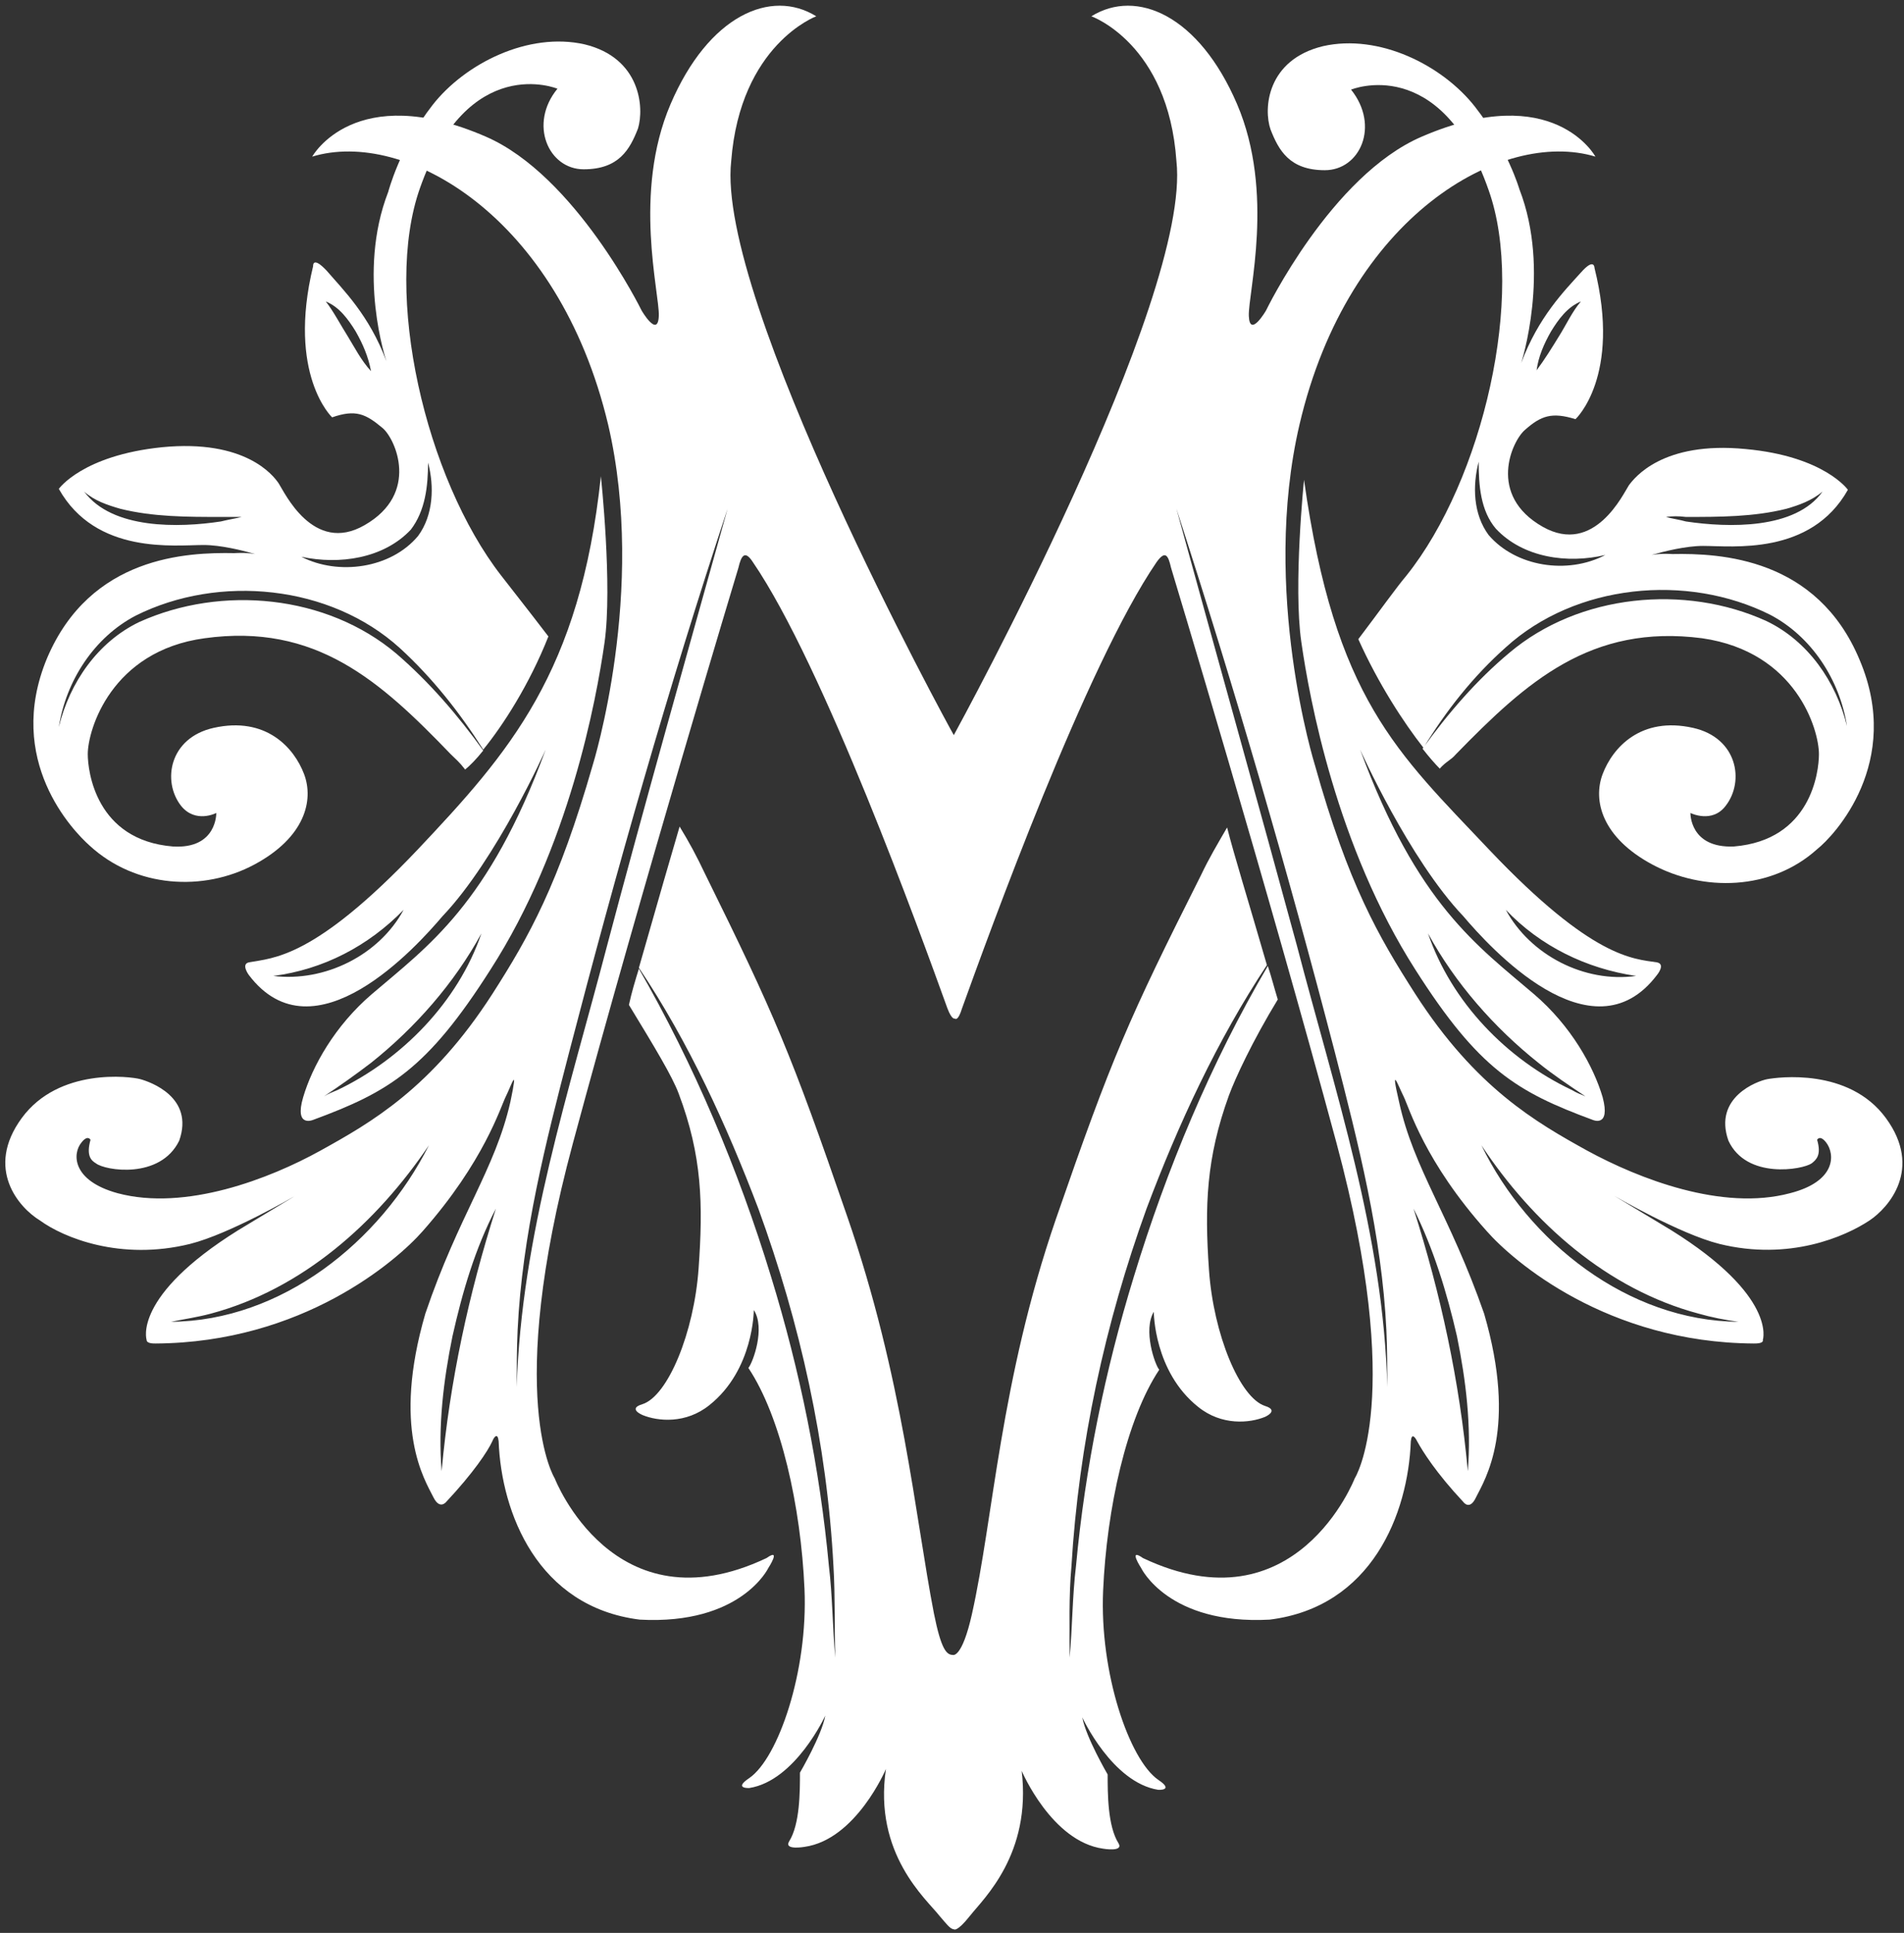
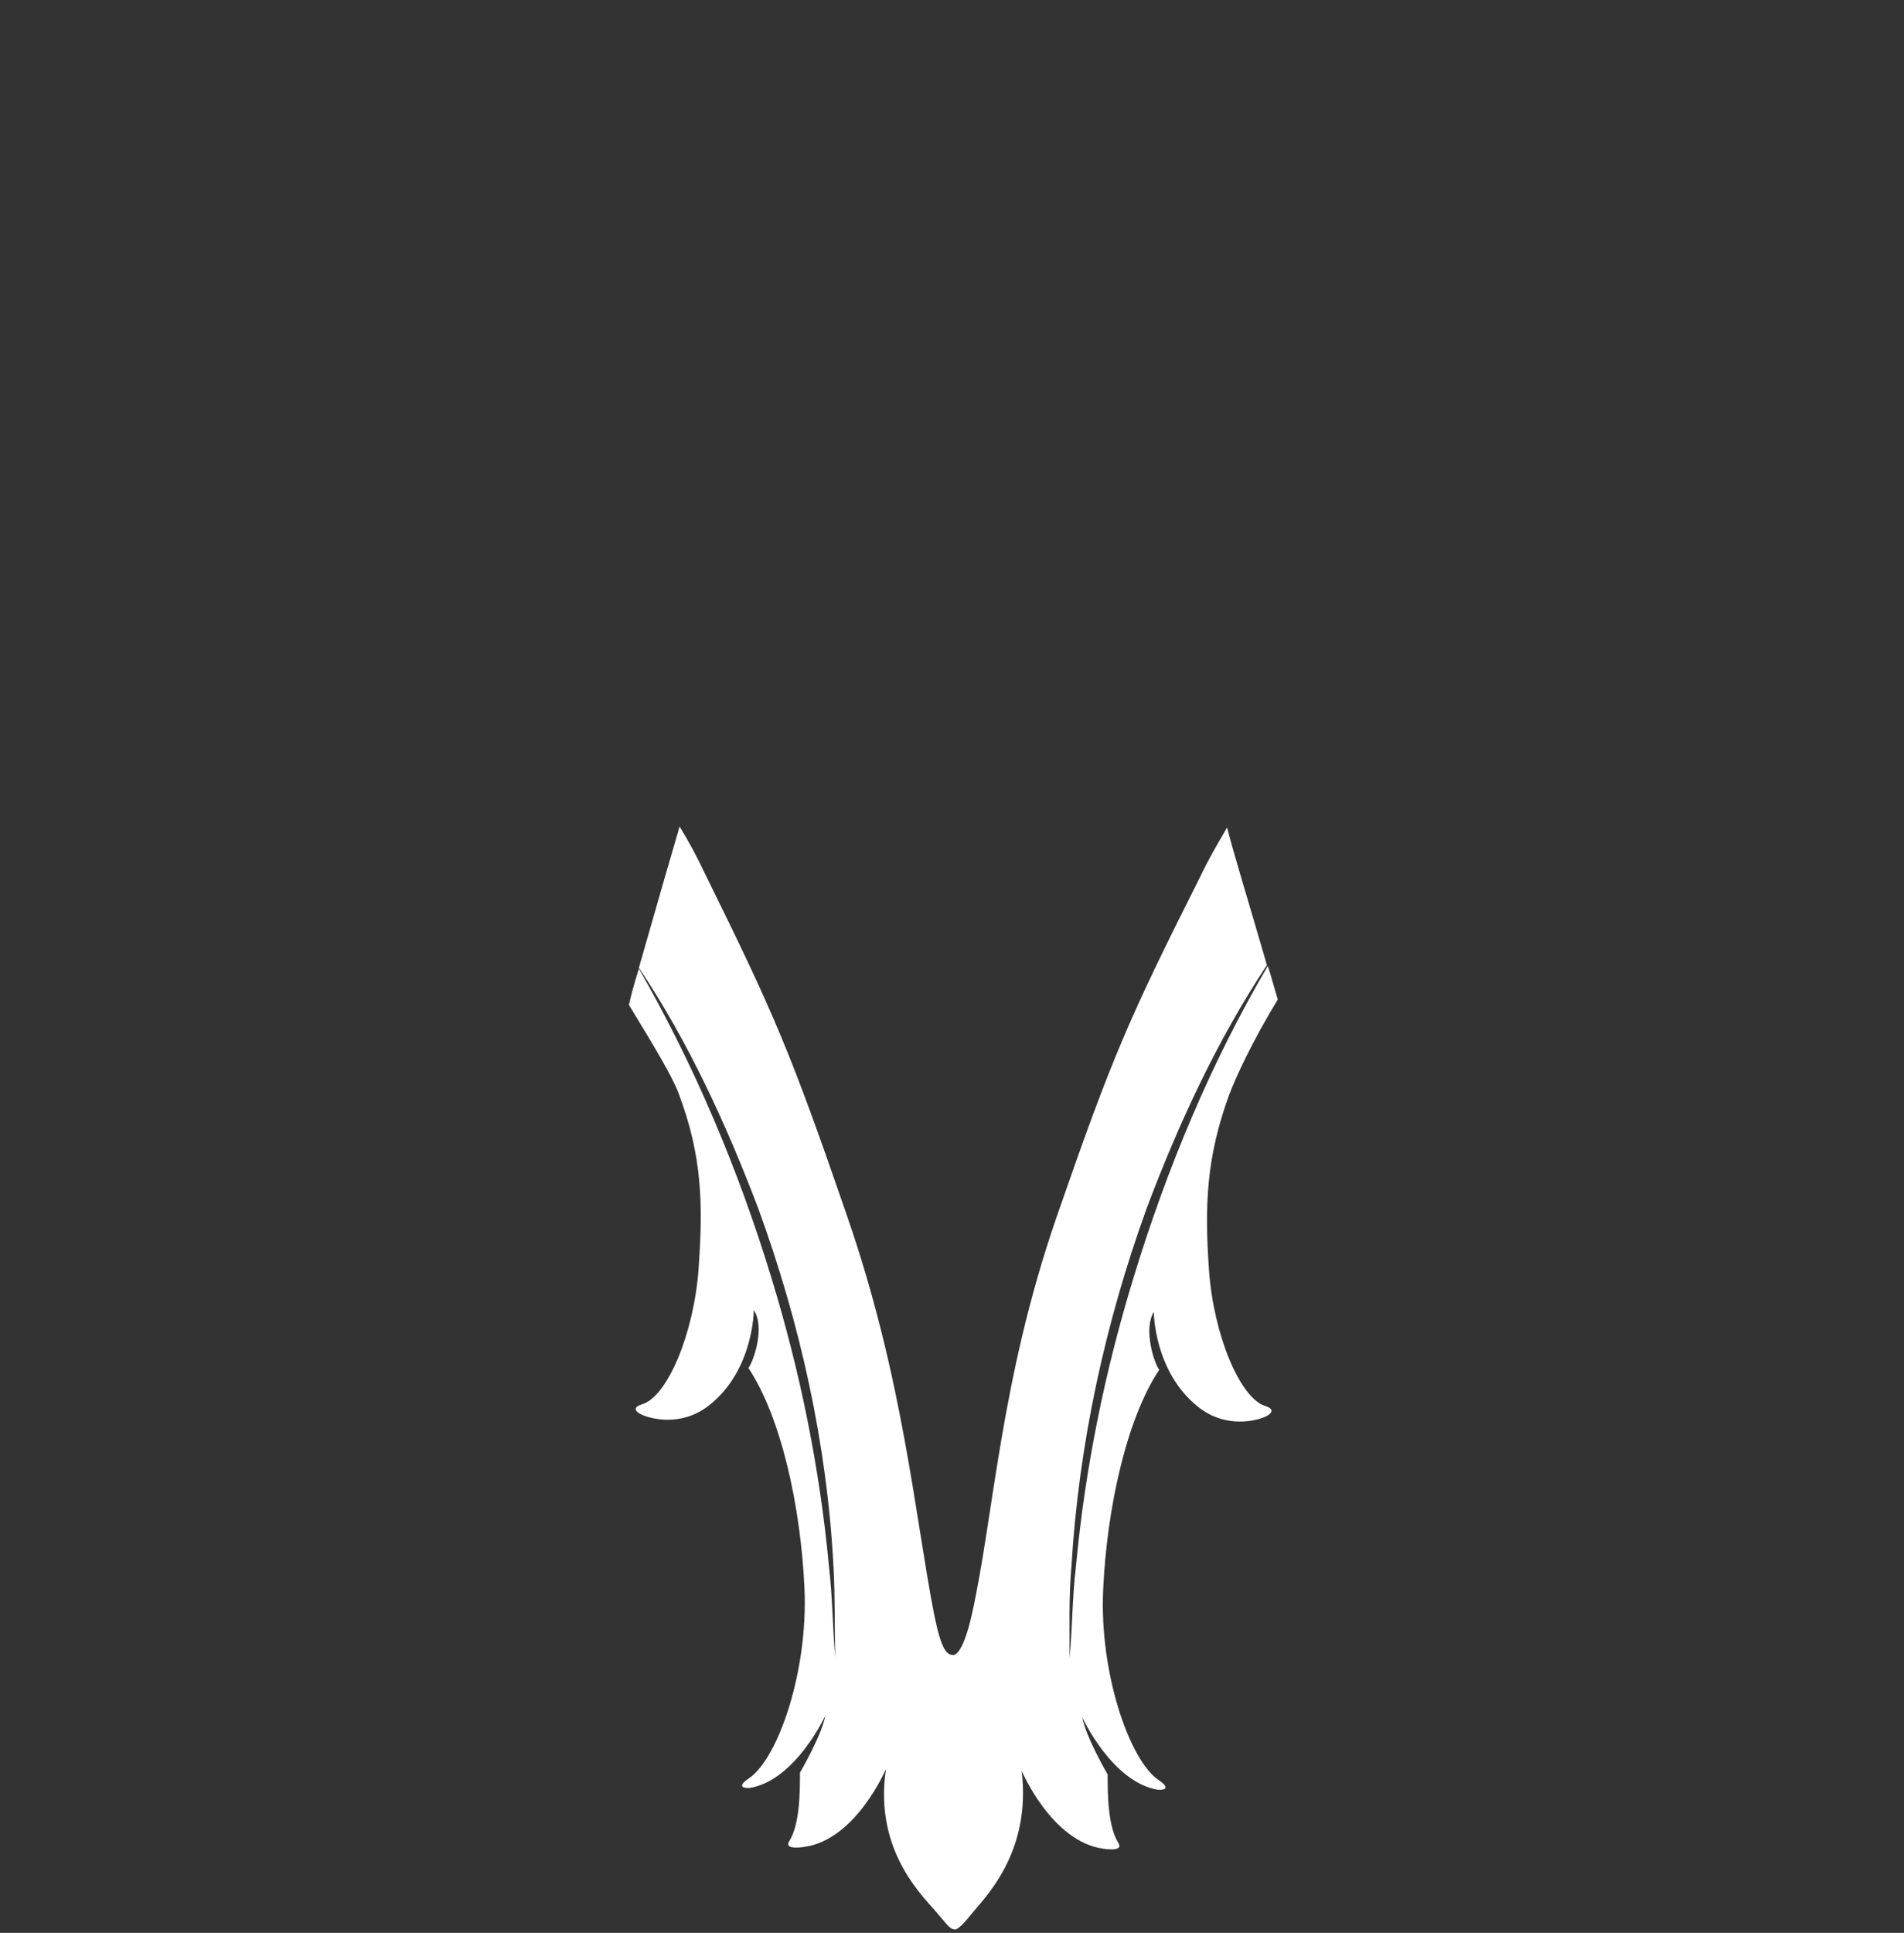
<svg xmlns="http://www.w3.org/2000/svg" version="1.1" id="レイヤー_1" x="0px" y="0px" viewBox="0 0 210.4 213.5" style="enable-background:new 0 0 210.4 213.5;" xml:space="preserve">
  <rect x="0" y="0" width="210.4" height="213.5" fill="#333333" stroke="none" />
  <style type="text/css">
	.st0{fill:#FFFFFF;}
</style>
  <g>
    <g>
-       <path class="st0" d="M205.5,72.9c-4.7-11.3-15.4-11.8-20.7-11.7c0,0-1.2-0.1-2.3,0.1c1.4-0.4,3.8-1,5.7-1c3.2,0,11.9,1.1,16-6.2    c0,0-2.6-3.7-11.3-4.5c-9.2-0.9-12.3,3.2-12.9,4c-0.6,0.9-3.8,7.8-9.5,4.6c-6.2-3.5-3.4-9.5-2-10.7c1.8-1.6,3-2,5.6-1.2    c0,0,5.1-4.7,2.1-16.7c0,0,0-1.2-1.5,0.5c-1.8,2-4.7,4.9-6.6,10c0,0,3.3-10.2-0.2-19.2c0,0-1.3-4.5-4.9-9.1s-10.6-8.1-16.8-6.7    c-6.2,1.5-6.6,6.9-5.8,9.2c0.9,2.3,2.1,4.5,6,4.5c3.9,0,6.1-4.9,2.9-8.9c0,0,9.9-4.1,15.2,11.1c4.1,11.5-0.6,32-9.1,42.6    c-1.1,1.3-2.8,3.7-5.3,7c2.2,4.9,5,9.2,7.2,12c2.5-4.1,5.5-7.9,9.1-11.1c7.7-7,20-8.2,29.2-3.6c4.6,2.4,7.7,7.2,8.5,12.3    c-1.2-4.9-4.3-9.4-8.9-11.6c-9-4.1-20.7-3-28.4,3.5c-3.6,3-6.8,6.7-9.6,10.6c0.7,0.9,1.4,1.7,1.9,2.2c0.7-0.8,1.2-0.9,1.8-1.6    c7.8-8,14.9-14.4,27.2-12.8C198.5,72,201,80.6,201,83.3c0,2-0.9,9.5-9.4,10.2c-4.9,0.2-4.8-3.7-4.8-3.7s2.4,1.2,3.9-0.8    c2.1-2.7,1.3-7.5-3.6-8.6c-5.8-1.3-8.9,2.2-10,5.1c-1.1,2.9-0.1,7,5.5,10c5.6,3,13.1,2.9,18.2-1.7    C202.7,92.3,210.3,84.2,205.5,72.9z M186.3,57.1c3.7,0,7.5,0,11.1-0.9c1.4-0.4,2.8-0.9,4-1.9c-3,4.2-10.4,4-15.1,3.3    c-0.7-0.2-1.5-0.3-2.2-0.5C184.8,57,185.5,57,186.3,57.1z M171.4,36.6c0.8-1.3,1.8-2.7,3.3-3.3c-0.9,1-1.7,2.7-2.4,3.8    c-0.8,1.3-1.6,2.6-2.5,3.8C170,39.4,170.6,38,171.4,36.6z M164.5,59.1c-1.7-2.3-1.8-5.4-1.1-8.1c0,2.6,0.2,5.4,1.9,7.4    c3,3.2,7.9,3.9,12.1,2.9C173.2,63.5,167.5,62.6,164.5,59.1z" />
-       <path class="st0" d="M64.6,4.9C58.4,3.5,51.4,7,47.8,11.6s-4.9,9.6-4.9,9.6c-3.5,9-0.2,18.7-0.2,18.7c-1.9-5.1-4.8-7.9-6.6-10    c-1.6-1.7-1.5-0.5-1.5-0.5c-2.9,12,2.1,16.7,2.1,16.7c2.6-0.9,3.7-0.4,5.6,1.2c1.4,1.2,4.1,7.2-2,10.7c-5.7,3.3-8.9-3.7-9.5-4.6    c-0.6-0.9-3.7-4.9-12.9-4C9.1,50.3,6.5,54,6.5,54c4.1,7.3,12.8,6.2,16,6.2c1.9,0,4.3,0.6,5.7,1c-1.1-0.2-2.3-0.1-2.3-0.1    C20.7,61,10,61.4,5.2,72.7C0.5,84,8.1,91.8,9.9,93.4c5.1,4.7,12.6,5.1,18.2,2.1c5.6-3,6.6-7.1,5.5-10c-1.1-2.9-4.2-6.4-10-5.1    c-4.9,1.1-5.7,5.9-3.6,8.6c1.6,2,3.9,0.8,3.9,0.8s0.1,4-4.8,3.7c-8.5-0.7-9.4-8.3-9.4-10.2c0-2.7,2.6-11.4,12.9-12.8    c12.3-1.7,19.4,4.7,27.2,12.8c0.7,0.7,0.9,0.8,1.6,1.7c0.5-0.4,1.2-1.1,2-2.1c-2.8-3.9-6-7.6-9.6-10.7c-7.7-6.5-19.3-7.6-28.4-3.5    c-4.6,2.2-7.7,6.7-8.9,11.6c0.8-5.1,3.9-9.9,8.5-12.3c9.2-4.6,21.5-3.4,29.2,3.6c3.6,3.3,6.6,7.1,9.2,11.2    c2.2-2.7,5.1-7.2,7.2-12.5c-2.6-3.4-4.2-5.4-5.2-6.7C47,52.8,42.3,32.4,46.4,20.8C51.7,5.7,61.6,9.8,61.6,9.8    c-3.2,3.9-1,8.9,2.9,8.9s5.1-2.2,6-4.5C71.2,11.9,70.8,6.4,64.6,4.9z M38.4,37.1c-0.7-1.1-1.6-2.8-2.4-3.8c1.5,0.6,2.5,2,3.3,3.3    c0.8,1.4,1.4,2.8,1.7,4.4C39.9,39.8,39.2,38.4,38.4,37.1z M24.4,57.6c-4.6,0.7-12,0.9-15.1-3.3c1.1,1,2.6,1.5,4,1.9    c3.6,0.9,7.4,0.9,11.1,0.9c0.8,0,1.5,0,2.3,0C25.9,57.3,25.2,57.4,24.4,57.6z M45.4,58.5c1.6-2.1,1.9-4.8,1.9-7.4    c0.7,2.6,0.6,5.8-1.1,8.1c-3,3.6-8.8,4.4-12.9,2.3C37.5,62.4,42.4,61.7,45.4,58.5z" />
      <path class="st0" d="M141.2,110.4c-0.4-1.3-0.7-2.5-1.1-3.7c-6.3,10.7-11.2,22.5-14.8,34.3c-3.2,10.4-5.4,21.2-6.4,32    c-0.4,3.3-0.4,6.8-0.7,10.1c0-3.3-0.1-6.8,0.2-10.1c0.8-13.4,3.7-26.8,8.3-39.5c3.5-9.3,7.8-18.6,13.3-26.9    c-2-6.9-3.7-12.4-4.4-15.2c-1.1,1.9-2,3.4-2.9,5.3c-8,15.9-9.8,20-16,37.9c-6.2,18-6.9,33-9.3,43.7c-1.1,4.9-2.1,4.5-2.1,4.5    c-0.7,0-1.3-0.6-2.1-4.6c-2.1-10.8-3.4-26-9.6-43.9c-6.2-18-8-22.2-15.7-37.8c-0.9-1.9-1.7-3.4-2.8-5.2c-0.8,2.7-2.5,8.6-4.5,15.6    c5.5,8.2,9.7,17.4,13.2,26.6c4.6,12.6,7.6,26,8.3,39.5c0.2,3.3,0.1,6.8,0.2,10.1c-0.3-3.3-0.3-6.8-0.7-10.1    c-1-10.8-3.2-21.6-6.4-32c-3.6-11.8-8.5-23.4-14.6-34c-0.4,1.3-0.8,2.6-1.1,4c2.8,4.6,4.8,7.9,5.5,9.8c2.6,6.9,2.7,12.2,2.2,19.3    c-0.5,7.1-3.4,14.1-6.2,15c-1.7,0.5,0,1.2,0,1.2c1.7,0.7,4.8,1,7.4-1.1c4.9-3.9,4.9-10.5,4.9-10.5c1.3,2-0.1,5.8-0.6,6.4    c3.6,5.4,5.8,15.3,6.2,24.4c0.4,9.1-2.9,18.7-6.1,20.9c-1.8,1.2,0,1.1,0,1.1c5.1-0.8,8.4-8,8.4-8c-0.4,2.2-2.8,6.3-2.8,6.3    c0,2.1,0,5.7-1.2,7.6c-0.6,1,1.7,0.6,1.7,0.6c5.7-0.8,9-8.6,9-8.6c-1.4,9.4,4.5,14.4,5.9,16.2c0.7,0.8,1.2,1.5,1.6,1.5    c0,0,0.3,0.4,1.8-1.5c1.5-1.9,6.8-6.8,5.7-16c0,0,3.3,7.8,9,8.6c0,0,2.3,0.4,1.7-0.6c-1.2-1.9-1.2-5.5-1.2-7.6    c0,0-2.4-4.1-2.8-6.3c0,0,3.3,7.2,8.4,8c0,0,1.8,0.1,0-1.1c-3.2-2.2-6.5-11.8-6.1-20.9c0.4-9.1,2.6-19,6.2-24.4    c-0.5-0.6-1.8-4.4-0.6-6.4c0,0,0,6.6,4.9,10.5c2.6,2.1,5.7,1.8,7.4,1.1c0,0,1.6-0.7,0-1.2c-2.8-0.9-5.7-7.9-6.2-15    c-0.5-7.1-0.3-12.4,2.2-19.3C136.5,119.1,138.4,115,141.2,110.4z" />
    </g>
    <g>
-       <path class="st0" d="M208.4,123.5c-4.1-5.6-12-4.5-13.1-4.3c-1.1,0.2-6,2-4.3,6.8c2,4.3,8.2,3.2,9.2,2.5c0.5-0.4,1.1-0.9,0.6-2.6    c0,0,0.3-0.6,1,0.3c1,1.3,1.1,4.3-4,5.6c-7.5,2-16.7-1.6-22.4-4.7c-5.6-3.1-12.3-6.9-19-17.3c-4.1-6.4-7.4-12.1-11.1-25.3    c0,0-6-19.2-1.7-37.6c5.4-23.1,22.4-32.7,32.7-29.6c0,0-4.6-8.5-19.2-2.2c-10,4.3-17.2,19.2-17.2,19.2s-1.8,3.1-1.9,0.6    c-0.1-2.5,2.9-13.6-1.3-23.4c-4.2-9.8-11.1-12.8-16.1-9.7c0,0,8.5,3,9.4,16c1.7,15.3-24,62.3-24.6,63.4    c-0.6-1-26.3-48.1-24.6-63.4c1-12.9,9.4-16,9.4-16c-5-3.1-11.9-0.1-16.1,9.7c-4.2,9.8-1.2,20.9-1.3,23.4c-0.1,2.5-1.9-0.6-1.9-0.6    s-7.3-14.9-17.2-19.2c-14.5-6.3-19.2,2.2-19.2,2.2c10.2-3.1,27.2,6.5,32.7,29.6c4.3,18.4-1.7,37.6-1.7,37.6    c-3.8,13.2-7,18.9-11.1,25.3c-6.7,10.4-13.4,14.2-19,17.3c-5.6,3.1-14.9,6.7-22.4,4.7c-5.1-1.4-5-4.4-4-5.6c0.7-0.9,1-0.3,1-0.3    c-0.5,1.8,0.1,2.3,0.6,2.6c1,0.8,7.1,1.8,9.2-2.5c1.7-4.8-3.2-6.5-4.3-6.8s-9-1.3-13.1,4.3c-4.1,5.6-0.3,9.9,2,11.3    c2.6,1.9,8.9,4.5,16.6,2.6c4.4-1.1,11.6-5.3,11.6-5.3l-6.3,3.8c-11.7,7.3-10.1,12.1-10.1,12.1c0,0.4,0.7,0.4,1,0.4    c16.2-0.1,26.6-9.1,29.5-12.4c6.8-7.7,8.6-13.7,9.2-14.9c0.6-1.2,1.4-3.7,0.5,0.6c-1.7,7.5-5.7,12.5-9.4,23.4    c-3.7,12.7-0.1,18.3,0.9,20.3c0.7,1.4,1.4,0.5,1.4,0.5c3-3.2,4.6-5.6,5.1-6.7c0.2-0.5,0.6-1,0.7,0c0.3,7.9,4.3,18.3,15.6,19.7    c11.2,0.6,14.2-5.7,14.2-5.7s1.5-2.3-0.2-1.1c-16.9,8-23.4-8.8-23.4-8.8s-5.6-8.8,2-37s18.3-63.6,18.3-63.6c0.3-1.3,0.7-2,1.6-0.6    c7.8,11.4,18.5,41,21.5,49.3c0.5,1.3,0.8,1.1,0.8,1.1c0.1,0.1,0.4,0.2,0.8-1.1c3-8.3,13.7-37.9,21.5-49.3c1-1.4,1.3-0.7,1.6,0.6    c0,0,10.7,35.4,18.3,63.6c7.6,28.3,2,37,2,37s-6.5,16.8-23.4,8.8c-1.7-1.2-0.2,1.1-0.2,1.1s3,6.3,14.2,5.7    c11.3-1.4,15.3-11.7,15.6-19.7c0.1-1,0.5-0.4,0.7,0c0.6,1.1,2.1,3.5,5.1,6.7c0,0,0.7,1,1.4-0.5c1-2,4.6-7.6,0.9-20.3    c-3.8-10.9-7.8-16-9.4-23.4c-1-4.3-0.1-1.8,0.5-0.6c0.6,1.2,2.3,7.2,9.2,14.9c2.9,3.3,13.3,12.3,29.5,12.4c0.3,0,1.1,0,1-0.4    c0,0,1.6-4.8-10.1-12.1l-6.3-3.8c0,0,7.2,4.2,11.6,5.3c7.7,1.9,13.9-0.8,16.6-2.6C208.7,133.4,212.5,129.1,208.4,123.5z M18.9,146    c1.5-0.3,2.9-0.5,4.4-0.9c10.1-2.7,18.3-10,24.1-18.6C42,137.2,31.1,145.9,18.9,146z M48.8,162.5c-0.4-5,0.2-10,1.2-14.9    c1.1-4.9,2.5-9.7,4.8-14.1C51.8,142.9,49.7,152.6,48.8,162.5z M67.1,104.4c-4.2,16.1-9.5,32.1-10,48.8c0-2.1,0-4.2,0.1-6.3    c0.5-10.5,3.1-20.7,5.7-30.7c5.2-20,11-40.4,17.5-60C76.4,70.5,70.8,90.4,67.1,104.4z M161,147.6c1,4.9,1.6,9.9,1.2,14.9    c-0.9-9.9-3-19.6-6-29C158.4,137.9,159.9,142.8,161,147.6z M143.3,104.4c-3.8-14-9.4-34-13.3-48.2c6.4,19.7,12.3,40,17.5,60    c2.6,10.1,5.2,20.3,5.7,30.7c0.1,2.1,0.1,4.2,0.1,6.3C152.9,136.5,147.5,120.5,143.3,104.4z M187.7,145.1c1.4,0.4,2.9,0.7,4.4,0.9    c-12.2-0.1-23.2-8.8-28.4-19.5C169.4,135.1,177.6,142.4,187.7,145.1z" />
-       <path class="st0" d="M48.9,101.2c6-6.3,11.4-18.4,11.4-18.4c-6.3,17.1-13,21.7-19.2,27c-4.1,3.5-6.6,8-7.6,11.4    c-1,3.4,1.1,2.5,1.1,2.5c8.4-3.1,12.6-5.6,19.6-16.6C62.9,93.6,65.9,77.3,66.8,71c0.9-6.3-0.4-18.4-0.4-18.4    c-2.3,21.7-10.1,30.5-20.3,41.3c-11.4,12-15.9,11.9-18.6,12.4c-0.9,0.2,0,1.4,0,1.4C34.7,117.2,46.1,104.5,48.9,101.2z     M37.3,120.4c-0.5,0.2-1,0.4-1.5,0.7c1.8-1.2,3.5-2.4,5.2-3.7c4.9-3.9,9.2-8.8,12.2-14.3C50.6,110.7,44.4,117,37.3,120.4z     M44.6,100.5c-2.7,5-8.7,8-14.4,7.3C35.7,107.1,40.7,104.5,44.6,100.5z" />
-       <path class="st0" d="M164.6,93.9c-10.2-10.8-17.1-16.7-20.5-40.9c0,0-1.2,11.7-0.3,17.9c0.9,6.3,3.9,22.6,12.6,36.2    c7,11,11.2,13.5,19.6,16.6c0,0,2,0.9,1.1-2.5c-1-3.4-3.5-7.9-7.6-11.4c-6.2-5.3-12.9-9.9-19.2-27c0,0,5.4,12.1,11.4,18.4    c2.8,3.3,14.2,16,21.4,6.5c0,0,1-1.2,0-1.4C180.5,105.9,176,105.9,164.6,93.9z M170,117.4c1.6,1.3,3.4,2.5,5.2,3.7    c-0.5-0.2-1-0.4-1.5-0.7c-7.2-3.4-13.3-9.7-15.9-17.3C160.8,108.6,165.1,113.5,170,117.4z M166.4,100.5c3.8,4,8.9,6.5,14.4,7.3    C175.1,108.6,169.1,105.5,166.4,100.5z" />
-     </g>
+       </g>
  </g>
</svg>